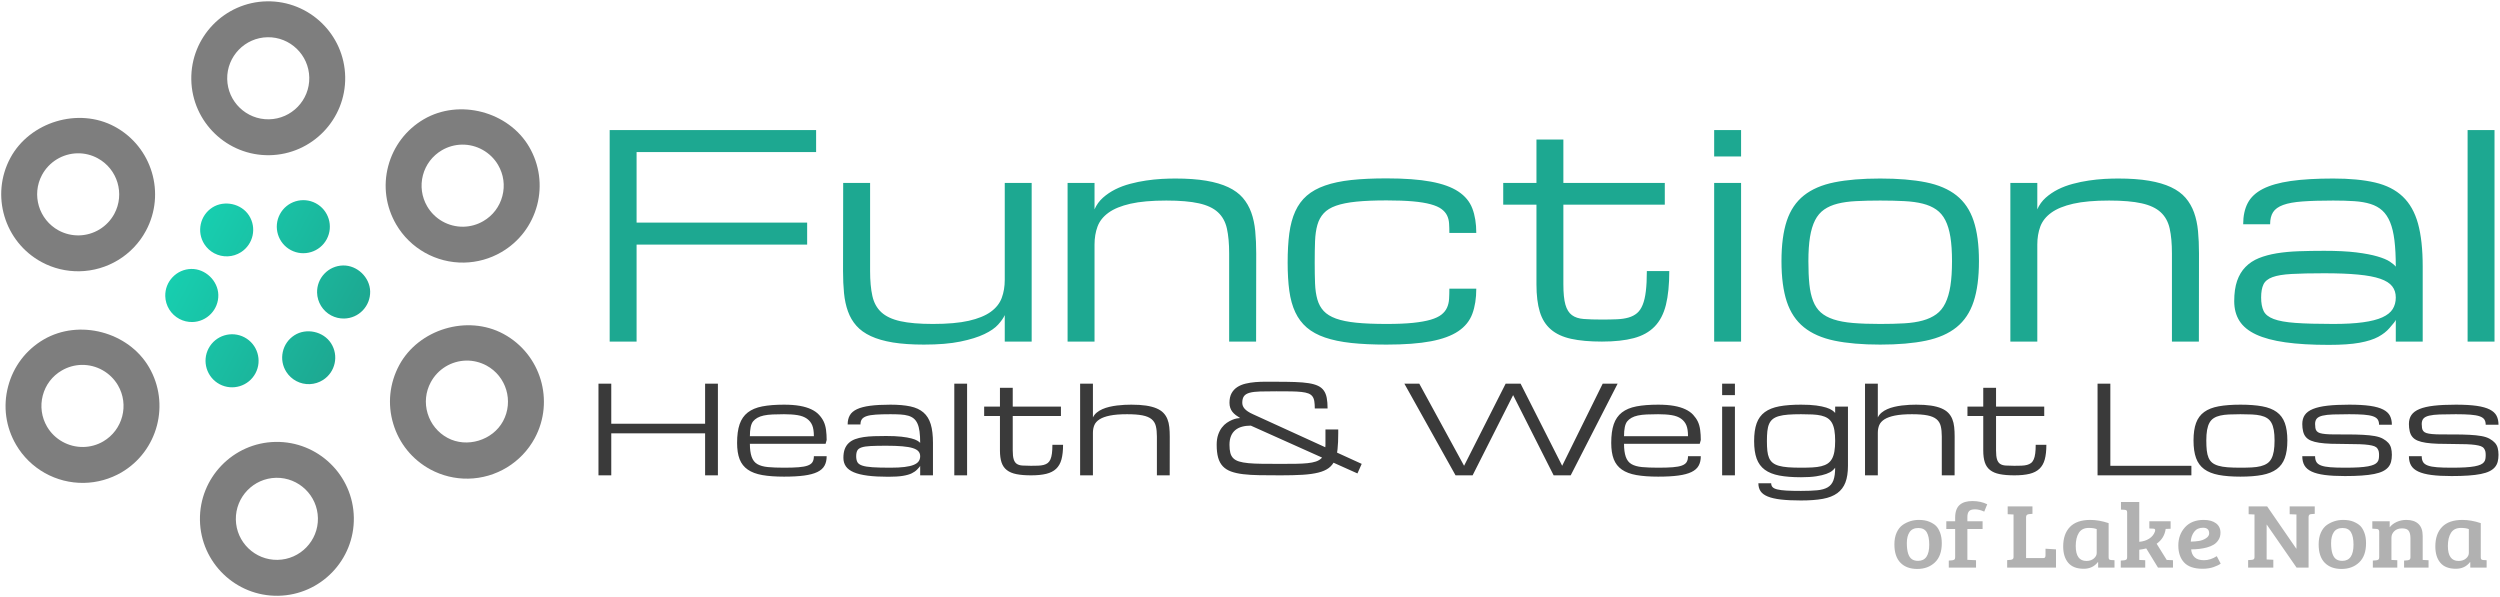
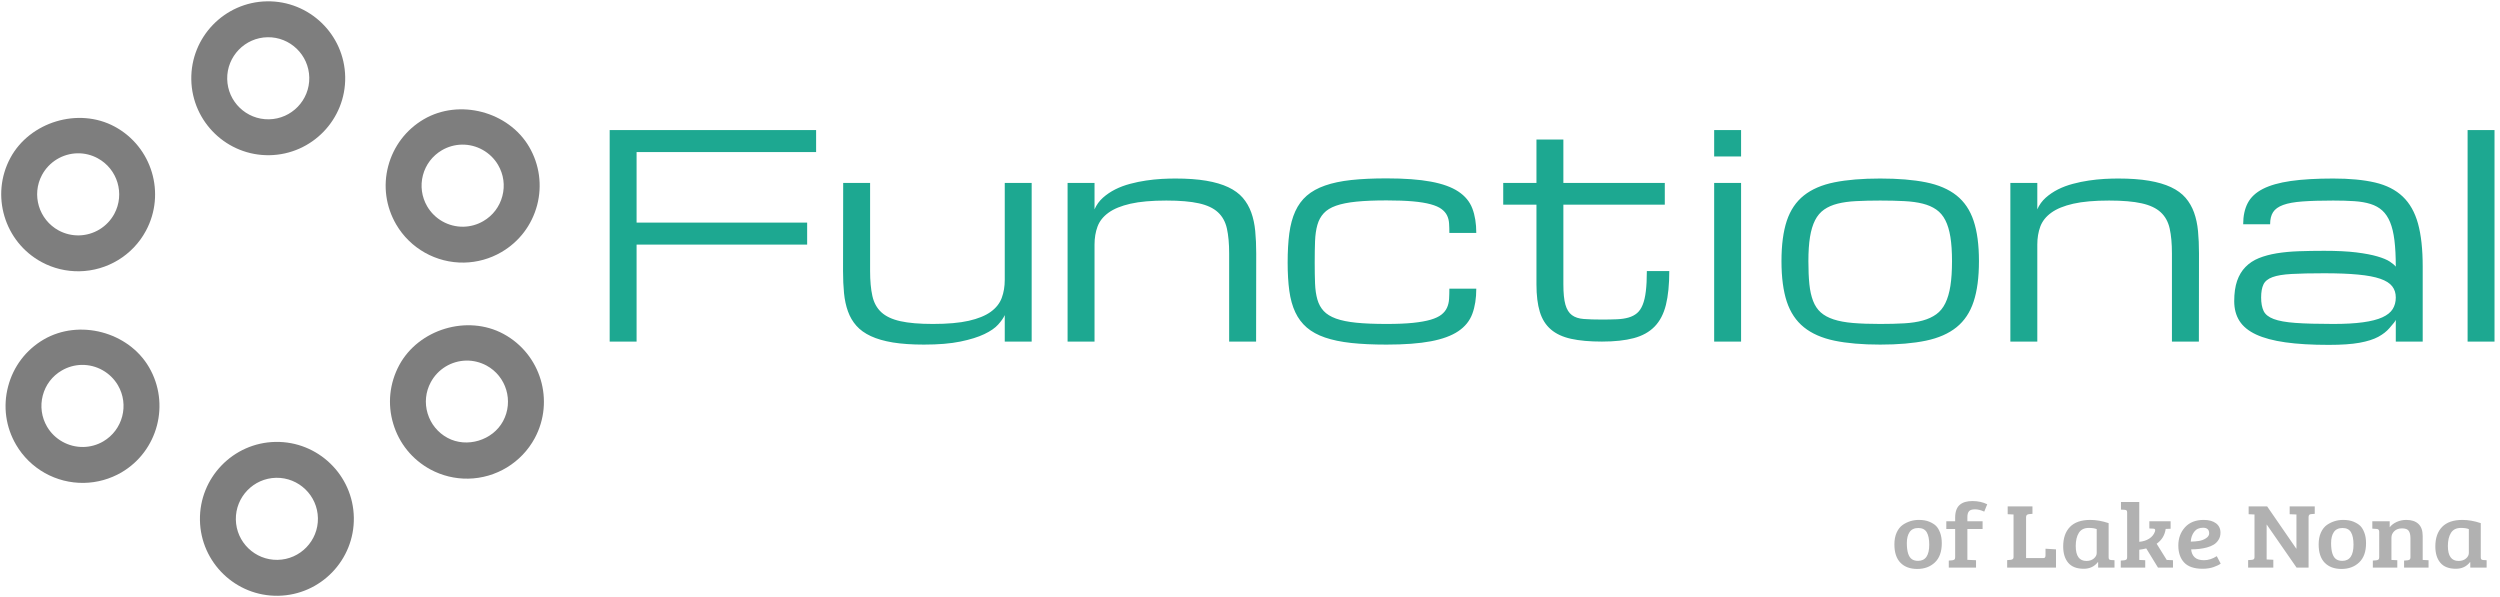
<svg xmlns="http://www.w3.org/2000/svg" class="thumb" viewBox="30 235.49 540.01 129.02">
  <defs />
  <g transform="matrix(0.933,0,0,0.933,-40.152,221.224)">
    <g transform="matrix(2.978,-0.052,0.052,2.978,111.592,8.595)">
      <svg width="16.392" height="16.382" viewBox="16.799,-1.301,16.392,16.382">
        <defs />
        <g />
        <g />
        <g />
        <g />
        <g />
        <g />
        <g>
          <circle fill="none" cx="24.995" cy="6.89" r="3.191" stroke="none" style="" />
        </g>
      </svg>
    </g>
    <g transform="matrix(2.978,-0.052,0.052,2.978,157.592,83.594)">
      <svg width="16.384" height="16.365" viewBox="31.727,24.192,16.384,16.365">
        <defs />
        <g />
        <g />
        <g />
        <g />
        <g />
        <g />
        <g>
          <path fill="none" d="M41.483,29.601c-0.474-0.265-1.015-0.409-1.557-0.409c-1.156,0-2.222,0.628-2.788,1.633   c-0.419,0.741-0.522,1.602-0.29,2.424c0.231,0.82,0.764,1.501,1.509,1.922c1.488,0.839,3.515,0.258,4.344-1.221   C43.564,32.41,43.017,30.461,41.483,29.601z" stroke="none" style="" />
        </g>
      </svg>
    </g>
    <g transform="matrix(2.978,-0.052,0.052,2.978,156.592,33.594)">
      <svg width="16.388" height="16.382" viewBox="31.733,7.437,16.388,16.382">
        <defs />
        <g />
        <g />
        <g />
        <g />
        <g />
        <g />
        <g>
          <path fill="none" d="M39.921,12.437c-0.541,0-1.08,0.14-1.557,0.409c-0.744,0.414-1.279,1.097-1.51,1.915   c-0.232,0.82-0.129,1.685,0.29,2.426c0.565,1.005,1.632,1.632,2.787,1.632c0.541,0,1.081-0.144,1.559-0.411   c0.745-0.416,1.277-1.097,1.509-1.919c0.232-0.821,0.129-1.681-0.287-2.425C42.143,13.063,41.077,12.437,39.921,12.437z" stroke="none" style="" />
        </g>
      </svg>
    </g>
    <g transform="matrix(2.978,-0.052,0.052,2.978,113.592,110.594)">
      <svg width="16.39" height="16.38" viewBox="16.8,32.928,16.39,16.38">
        <defs />
        <g />
        <g />
        <g />
        <g />
        <g />
        <g />
        <g>
          <circle fill="none" cx="24.995" cy="41.118" r="3.19" stroke="none" style="" />
        </g>
      </svg>
    </g>
    <g transform="matrix(2.978,-0.052,0.052,2.978,67.592,35.594)">
      <svg width="16.379" height="16.382" viewBox="1.884,7.432,16.379,16.382">
        <defs />
        <g />
        <g />
        <g />
        <g />
        <g />
        <g />
        <g>
          <path fill="none" d="M8.514,18.408c0.474,0.266,1.013,0.406,1.556,0.406l0,0c1.153,0,2.22-0.624,2.785-1.628   c0.862-1.534,0.314-3.485-1.222-4.344c-0.477-0.269-1.015-0.41-1.556-0.41c-1.152,0-2.223,0.625-2.788,1.629   C6.432,15.592,6.979,17.542,8.514,18.408z" stroke="none" style="" />
        </g>
      </svg>
    </g>
    <g transform="matrix(2.978,-0.052,0.052,2.978,68.592,84.594)">
      <svg width="16.387" height="16.381" viewBox="1.881,24.189,16.387,16.381">
        <defs />
        <g />
        <g />
        <g />
        <g />
        <g />
        <g />
        <g>
-           <path fill="none" d="M10.065,29.189c-0.541,0-1.079,0.144-1.554,0.409c-0.743,0.414-1.279,1.096-1.509,1.918   C6.77,32.34,6.874,33.2,7.292,33.944c0.562,1.005,1.633,1.626,2.792,1.626c0.541,0,1.079-0.138,1.555-0.405   c1.534-0.861,2.081-2.809,1.222-4.345C12.292,29.816,11.223,29.189,10.065,29.189z" stroke="none" style="" />
-         </g>
+           </g>
      </svg>
    </g>
    <g transform="matrix(0.907,0.482,-0.482,0.907,127.209,45.325)">
      <svg width="51.82" height="56.191" viewBox="-0.911,-4.09,51.82,56.191">
        <defs>
          <linearGradient x1="0" y1="0.5" x2="1" y2="0.5" id="linearGradientSkd07nklmm">
            <stop offset="0%" stop-color="#17cfb0" />
            <stop offset="99.05%" stop-color="#1da891" />
            <stop offset="100%" stop-color="#1da891" />
          </linearGradient>
        </defs>
        <g />
        <g />
        <g />
        <g />
        <g />
        <g />
        <g>
-           <path fill="url('#linearGradientSkd07nklmm')" d="M4.858,12.695c1.562-2.771,5.361-3.852,8.144-2.287c2.875,1.617,3.899,5.27,2.286,8.145   c-1.057,1.884-3.059,3.054-5.217,3.054l0,0c-1.019,0-2.031-0.264-2.924-0.764C4.269,19.222,3.242,15.566,4.858,12.695z    M13.004,37.602c-0.895,0.497-1.903,0.76-2.921,0.76c-2.164,0-4.165-1.17-5.226-3.053c-0.782-1.395-0.975-3.008-0.541-4.547   c0.431-1.538,1.436-2.815,2.828-3.598c2.791-1.562,6.591-0.48,8.145,2.291C16.904,32.329,15.877,35.985,13.004,37.602z    M24.995,47.101c-3.297,0-5.981-2.682-5.981-5.98c0-3.298,2.685-5.982,5.981-5.982c3.3,0,5.983,2.685,5.983,5.982   C30.979,44.419,28.295,47.101,24.995,47.101z M24.995,12.872c-3.297,0-5.981-2.683-5.981-5.981c0-3.3,2.685-5.981,5.981-5.981   c3.3,0,5.983,2.681,5.983,5.981C30.979,10.189,28.295,12.872,24.995,12.872z M45.134,35.311c-1.058,1.885-3.058,3.054-5.221,3.054   c-1.023,0-2.032-0.266-2.928-0.767c-1.392-0.782-2.396-2.062-2.826-3.6c-0.434-1.539-0.235-3.152,0.544-4.544   c1.556-2.771,5.354-3.856,8.144-2.29C45.729,28.785,46.752,32.438,45.134,35.311z M45.686,17.251   c-0.433,1.537-1.441,2.812-2.834,3.594c-0.89,0.502-1.904,0.767-2.923,0.767c-2.159,0-4.162-1.17-5.223-3.056   c-0.779-1.392-0.975-3.007-0.541-4.543c0.433-1.537,1.441-2.816,2.833-3.598c2.793-1.559,6.591-0.48,8.146,2.289   C45.924,14.098,46.113,15.714,45.686,17.251z" stroke="none" style="" />
-         </g>
+           </g>
      </svg>
    </g>
    <g transform="matrix(2.978,-0.052,0.052,2.978,104.018,1.28)">
      <svg width="21.964" height="21.962" viewBox="14.014,-4.091,21.964,21.962">
        <defs>
          <linearGradient x1="0" y1="0.5" x2="1" y2="0.5" id="linearGradientSkd07nklmt">
            <stop offset="0%" stop-color="#7e7e7e" />
            <stop offset="100%" stop-color="#7e7e7e" />
          </linearGradient>
        </defs>
        <g />
        <g />
        <g />
        <g />
        <g />
        <g />
        <g>
          <path fill="url('#linearGradientSkd07nklmt')" d="M24.995,0.909c-3.297,0-5.981,2.681-5.981,5.981c0,3.299,2.685,5.981,5.981,5.981   c3.3,0,5.983-2.683,5.983-5.981C30.979,3.59,28.295,0.909,24.995,0.909z M24.995,10.081c-1.757,0-3.19-1.43-3.19-3.19   c0-1.758,1.434-3.191,3.19-3.191c1.759,0,3.191,1.433,3.191,3.191C28.187,8.651,26.755,10.081,24.995,10.081z" stroke="none" style="" />
        </g>
      </svg>
    </g>
    <g transform="matrix(2.978,-0.052,0.052,2.978,106.018,103.28)">
      <svg width="21.964" height="21.962" viewBox="14.014,30.138,21.964,21.962">
        <defs>
          <linearGradient x1="0" y1="0.5" x2="1" y2="0.5" id="linearGradientSkd07nklmz">
            <stop offset="0%" stop-color="#7e7e7e" />
            <stop offset="100%" stop-color="#7e7e7e" />
          </linearGradient>
        </defs>
        <g />
        <g />
        <g />
        <g />
        <g />
        <g />
        <g>
          <path fill="url('#linearGradientSkd07nklmz')" d="M24.995,35.138c-3.297,0-5.981,2.685-5.981,5.982c0,3.299,2.685,5.98,5.981,5.98   c3.3,0,5.983-2.682,5.983-5.98C30.979,37.822,28.295,35.138,24.995,35.138z M24.995,44.308c-1.757,0-3.19-1.43-3.19-3.188   c0-1.76,1.434-3.192,3.19-3.192c1.759,0,3.191,1.433,3.191,3.192C28.187,42.878,26.755,44.308,24.995,44.308z" stroke="none" style="" />
        </g>
      </svg>
    </g>
    <g transform="matrix(2.978,-0.052,0.052,2.978,60.018,28.28)">
      <svg width="21.961" height="21.919" viewBox="-0.907,4.684,21.961,21.919">
        <defs>
          <linearGradient x1="0" y1="0.5" x2="1" y2="0.5" id="linearGradientSkd07nklm15">
            <stop offset="0%" stop-color="#7e7e7e" />
            <stop offset="100%" stop-color="#7e7e7e" />
          </linearGradient>
        </defs>
        <g />
        <g />
        <g />
        <g />
        <g />
        <g />
        <g>
          <path fill="url('#linearGradientSkd07nklm15')" d="M7.146,20.84c0.894,0.503,1.905,0.763,2.924,0.763l0,0c2.159,0,4.16-1.167,5.217-3.051   c1.617-2.877,0.59-6.53-2.286-8.145C10.219,8.84,6.417,9.92,4.858,12.692C3.242,15.566,4.269,19.222,7.146,20.84z M7.292,14.061   c0.567-1.004,1.633-1.629,2.789-1.629c0.541,0,1.079,0.141,1.555,0.41c1.534,0.863,2.081,2.81,1.221,4.344   c-0.564,1.005-1.63,1.628-2.785,1.628l0,0c-0.541,0-1.08-0.141-1.554-0.406C6.979,17.542,6.432,15.592,7.292,14.061z" stroke="none" style="" />
        </g>
      </svg>
    </g>
    <g transform="matrix(2.978,-0.052,0.052,2.978,150.018,76.28)">
      <svg width="21.967" height="21.923" viewBox="28.937,21.445,21.967,21.923">
        <defs>
          <linearGradient x1="0" y1="0.5" x2="1" y2="0.5" id="linearGradientSkd07nklm1b">
            <stop offset="0%" stop-color="#7e7e7e" />
            <stop offset="100%" stop-color="#7e7e7e" />
          </linearGradient>
        </defs>
        <g />
        <g />
        <g />
        <g />
        <g />
        <g />
        <g>
          <path fill="url('#linearGradientSkd07nklm1b')" d="M42.85,27.167c-2.793-1.569-6.591-0.479-8.144,2.288c-0.779,1.396-0.978,3.004-0.544,4.544   c0.431,1.542,1.438,2.819,2.827,3.603c0.895,0.502,1.903,0.766,2.927,0.766c2.162,0,4.162-1.17,5.223-3.053   C46.752,32.438,45.729,28.785,42.85,27.167z M42.701,33.946c-0.829,1.48-2.855,2.061-4.344,1.221   c-0.742-0.418-1.277-1.102-1.509-1.921c-0.232-0.82-0.129-1.684,0.29-2.426c0.563-1.004,1.629-1.631,2.788-1.631   c0.539,0,1.08,0.144,1.557,0.409C43.017,30.461,43.564,32.41,42.701,33.946z" stroke="none" style="" />
        </g>
      </svg>
    </g>
    <g transform="matrix(2.978,-0.052,0.052,2.978,149.018,26.28)">
      <svg width="21.972" height="21.916" viewBox="28.939,4.693,21.972,21.916">
        <defs>
          <linearGradient x1="0" y1="0.5" x2="1" y2="0.5" id="linearGradientSkd07nklm1h">
            <stop offset="0%" stop-color="#7e7e7e" />
            <stop offset="100%" stop-color="#7e7e7e" />
          </linearGradient>
        </defs>
        <g />
        <g />
        <g />
        <g />
        <g />
        <g />
        <g>
          <path fill="url('#linearGradientSkd07nklm1h')" d="M36.998,10.413c-1.392,0.781-2.397,2.06-2.833,3.596c-0.434,1.539-0.238,3.15,0.541,4.544   c1.058,1.887,3.061,3.056,5.223,3.056c1.019,0,2.033-0.264,2.923-0.766c1.393-0.78,2.396-2.058,2.834-3.596   c0.431-1.539,0.238-3.154-0.541-4.545C43.589,9.931,39.788,8.85,36.998,10.413z M42.996,16.493c-0.23,0.817-0.764,1.5-1.51,1.917   c-0.477,0.269-1.018,0.41-1.558,0.41c-1.155,0-2.222-0.624-2.787-1.629c-0.416-0.743-0.52-1.606-0.29-2.428   c0.23-0.817,0.767-1.499,1.509-1.916c0.474-0.267,1.014-0.409,1.559-0.409c1.155,0,2.224,0.628,2.787,1.627   C43.125,14.811,43.229,15.671,42.996,16.493z" stroke="none" style="" />
        </g>
      </svg>
    </g>
    <g transform="matrix(2.978,-0.052,0.052,2.978,61.018,77.28)">
      <svg width="21.965" height="21.917" viewBox="-0.909,21.445,21.965,21.917">
        <defs>
          <linearGradient x1="0" y1="0.5" x2="1" y2="0.5" id="linearGradientSkd07nklm1n">
            <stop offset="0%" stop-color="#7e7e7e" />
            <stop offset="100%" stop-color="#7e7e7e" />
          </linearGradient>
        </defs>
        <g />
        <g />
        <g />
        <g />
        <g />
        <g />
        <g>
          <path fill="url('#linearGradientSkd07nklm1n')" d="M7.146,27.164c-1.392,0.782-2.397,2.06-2.828,3.598c-0.434,1.539-0.242,3.153,0.541,4.547   c1.058,1.883,3.058,3.053,5.226,3.053c1.018,0,2.026-0.263,2.921-0.76c2.875-1.616,3.899-5.272,2.286-8.146   C13.736,26.684,9.937,25.602,7.146,27.164z M11.636,35.165c-0.477,0.268-1.015,0.405-1.555,0.405c-1.155,0-2.226-0.625-2.792-1.626   c-0.416-0.744-0.52-1.605-0.291-2.428c0.229-0.82,0.764-1.504,1.511-1.918c0.474-0.267,1.011-0.409,1.552-0.409   c1.158,0,2.226,0.627,2.793,1.631C13.717,32.356,13.169,34.304,11.636,35.165z" stroke="none" style="" />
        </g>
      </svg>
    </g>
    <g transform="matrix(0.665,0,0,0.653,210.101,24.827)">
      <svg width="674.951" height="202" style="overflow: visible;">
        <defs>
          <linearGradient x1="0" y1="0.5" x2="1" y2="0.5" id="linearGradientSkd07nklm23">
            <stop offset="0%" stop-color="#1da891" />
            <stop offset="100%" stop-color="#1da891" />
          </linearGradient>
        </defs>
        <g transform="matrix(1,0,0,1,0,106.5)">
          <path d="M 18.75 0L 9.38 0L 9.38-75L 81.25-75L 81.25-67.19L 18.75-67.19L 18.75-42.19L 78.13-42.19L 78.13-34.38L 18.75-34.38L 18.75 0ZM 90.675-56.25L 100.045-56.25L 100.045-25Q 100.045-19.78  100.835-16.19Q 101.615-12.6  103.955-10.4Q 106.295-8.2  110.595-7.23Q 114.895-6.25  121.925-6.25L 121.925-6.25Q 129.545-6.25  134.395-7.37Q 139.255-8.5  142.045-10.55Q 144.825-12.6  145.875-15.48Q 146.925-18.36  146.925-21.88L 146.925-21.88L 146.925-56.25L 156.295-56.25L 156.295 0L 146.925 0L 146.925-9.38Q 146.245-7.86  144.625-6.03Q 143.015-4.2  139.795-2.64Q 136.575-1.07  131.465 0Q 126.365 1.07  118.795 1.07L 118.795 1.07Q 112.505 1.07  107.985 0.32Q 103.465-0.44  100.315-1.93Q 97.165-3.42  95.265-5.62Q 93.355-7.81  92.335-10.72Q 91.305-13.62  90.965-17.19Q 90.625-20.75  90.625-25L 90.625-25L 90.675-56.25ZM 234.429 0L 225.049 0L 225.049-31.25Q 225.049-36.47  224.269-40.06Q 223.489-43.65  221.139-45.85Q 218.799-48.05  214.499-49.02Q 210.209-50  203.179-50L 203.179-50Q 195.559-50  190.699-48.88Q 185.839-47.75  183.059-45.7Q 180.269-43.65  179.219-40.77Q 178.179-37.89  178.179-34.38L 178.179-34.38L 178.179 0L 168.799 0L 168.799-56.25L 178.179-56.25L 178.179-46.88Q 179.199-49.27  181.099-51Q 183.009-52.73  185.399-53.96Q 187.789-55.18  190.579-55.93Q 193.359-56.69  196.139-57.1Q 198.929-57.52  201.539-57.67Q 204.149-57.81  206.299-57.81L 206.299-57.81Q 212.549-57.81  217.069-57.03Q 221.579-56.25  224.729-54.74Q 227.879-53.22  229.789-50.98Q 231.689-48.73  232.739-45.78Q 233.789-42.82  234.129-39.18Q 234.469-35.55  234.469-31.25L 234.469-31.25L 234.429 0ZM 245.413-28.03L 245.413-28.03Q 245.413-33.89  245.993-38.38Q 246.583-42.87  248.073-46.19Q 249.563-49.51  252.073-51.73Q 254.593-53.96  258.423-55.32Q 262.253-56.69  267.533-57.28Q 272.803-57.86  279.833-57.86L 279.833-57.86Q 289.213-57.86  295.263-56.71Q 301.323-55.57  304.833-53.2Q 308.353-50.83  309.713-47.19Q 311.083-43.55  311.083-38.53L 311.083-38.53L 301.713-38.53Q 301.713-40.33  301.613-41.89Q 301.513-43.46  300.903-44.73Q 300.293-46  298.973-47Q 297.653-48  295.213-48.68Q 292.773-49.37  289.043-49.71Q 285.303-50.05  279.833-50.05L 279.833-50.05Q 273.583-50.05  269.313-49.61Q 265.043-49.17  262.253-48.17Q 259.473-47.17  257.963-45.48Q 256.443-43.8  255.763-41.36Q 255.083-38.92  254.953-35.62Q 254.833-32.32  254.833-28.03L 254.833-28.03Q 254.833-23.83  254.953-20.58Q 255.083-17.33  255.763-14.92Q 256.443-12.5  257.963-10.84Q 259.473-9.18  262.253-8.15Q 265.043-7.13  269.313-6.69Q 273.583-6.25  279.833-6.25L 279.833-6.25Q 285.303-6.25  289.043-6.64Q 292.773-7.03  295.213-7.76Q 297.653-8.5  298.973-9.57Q 300.293-10.64  300.903-12.04Q 301.513-13.43  301.613-15.11Q 301.713-16.8  301.713-18.75L 301.713-18.75L 311.083-18.75Q 311.083-13.62  309.713-9.86Q 308.353-6.1  304.833-3.69Q 301.323-1.27  295.263-0.1Q 289.213 1.07  279.833 1.07L 279.833 1.07Q 272.803 1.07  267.533 0.49Q 262.253-0.1  258.423-1.44Q 254.593-2.78  252.073-4.98Q 249.563-7.18  248.073-10.4Q 246.583-13.62  245.993-17.99Q 245.413-22.36  245.413-28.03ZM 370.464-25L 378.274-25Q 378.274-17.82  377.104-13.01Q 375.924-8.2  373.164-5.32Q 370.414-2.44  365.914-1.22Q 361.424 0  354.834 0L 354.834 0Q 348.434 0  344.094-0.98Q 339.744-1.95  337.064-4.3Q 334.374-6.64  333.204-10.55Q 332.034-14.45  332.034-20.31L 332.034-20.31L 332.034-48.54L 320.464-48.54L 320.464-56.25L 332.034-56.25L 332.034-71.63L 341.404-71.63L 341.404-56.25L 376.714-56.25L 376.714-48.54L 341.404-48.54L 341.404-20.31Q 341.404-15.63  342.114-13.09Q 342.824-10.55  344.384-9.38Q 345.944-8.2  348.514-8.01Q 351.074-7.81  354.784-7.81L 354.784-7.81Q 357.714-7.81  360.034-7.91Q 362.354-8.01  364.084-8.52Q 365.824-9.03  367.044-10.08Q 368.264-11.13  369.014-13.04Q 369.774-14.94  370.114-17.85Q 370.464-20.75  370.464-25L 370.464-25ZM 393.901 0L 393.901-56.25L 403.271-56.25L 403.271 0L 393.901 0ZM 403.271-75L 403.271-65.63L 393.901-65.63L 393.901-75L 403.271-75ZM 417.336-28.52L 417.336-28.52Q 417.336-37.16  419.186-42.82Q 421.046-48.49  425.146-51.81Q 429.246-55.13  435.786-56.47Q 442.336-57.81  451.706-57.81L 451.706-57.81Q 461.086-57.81  467.626-56.47Q 474.166-55.13  478.276-51.81Q 482.376-48.49  484.226-42.82Q 486.086-37.16  486.086-28.52L 486.086-28.52Q 486.086-19.87  484.226-14.16Q 482.376-8.45  478.276-5.08Q 474.166-1.71  467.626-0.32Q 461.086 1.07  451.706 1.07L 451.706 1.07Q 442.336 1.07  435.786-0.32Q 429.246-1.71  425.146-5.08Q 421.046-8.45  419.186-14.16Q 417.336-19.87  417.336-28.52ZM 426.706-28.52L 426.706-28.52Q 426.706-23.83  427.046-20.36Q 427.396-16.89  428.346-14.4Q 429.296-11.91  431.006-10.35Q 432.716-8.79  435.496-7.86Q 438.276-6.93  442.256-6.59Q 446.236-6.25  451.706-6.25L 451.706-6.25Q 456.396-6.25  460.086-6.47Q 463.766-6.69  466.526-7.47Q 469.286-8.25  471.236-9.69Q 473.196-11.13  474.386-13.62Q 475.586-16.11  476.146-19.75Q 476.706-23.39  476.706-28.52L 476.706-28.52Q 476.706-33.54  476.146-37.08Q 475.586-40.63  474.386-43.02Q 473.196-45.41  471.236-46.8Q 469.286-48.19  466.526-48.9Q 463.766-49.61  460.086-49.8Q 456.396-50  451.706-50L 451.706-50Q 447.026-50  443.336-49.8Q 439.646-49.61  436.886-48.9Q 434.126-48.19  432.176-46.8Q 430.226-45.41  429.026-43.02Q 427.836-40.63  427.266-37.08Q 426.706-33.54  426.706-28.52ZM 562.651 0L 553.271 0L 553.271-31.25Q 553.271-36.47  552.491-40.06Q 551.711-43.65  549.361-45.85Q 547.021-48.05  542.721-49.02Q 538.431-50  531.401-50L 531.401-50Q 523.781-50  518.921-48.88Q 514.061-47.75  511.281-45.7Q 508.491-43.65  507.441-40.77Q 506.401-37.89  506.401-34.38L 506.401-34.38L 506.401 0L 497.021 0L 497.021-56.25L 506.401-56.25L 506.401-46.88Q 507.421-49.27  509.321-51Q 511.231-52.73  513.621-53.96Q 516.011-55.18  518.801-55.93Q 521.581-56.69  524.361-57.1Q 527.151-57.52  529.761-57.67Q 532.371-57.81  534.521-57.81L 534.521-57.81Q 540.771-57.81  545.291-57.03Q 549.801-56.25  552.951-54.74Q 556.101-53.22  558.011-50.98Q 559.911-48.73  560.961-45.78Q 562.011-42.82  562.351-39.18Q 562.691-35.55  562.691-31.25L 562.691-31.25L 562.651 0ZM 631.205 0L 631.205-7.71Q 631.055-7.13  629.005-4.79L 629.005-4.79Q 627.535-3.03  625.095-1.68Q 622.655-0.34  618.575 0.42Q 614.505 1.17  607.865 1.17L 607.865 1.17Q 599.025 1.17  592.775 0.27Q 586.525-0.63  582.565-2.51Q 578.615-4.39  576.785-7.32Q 574.955-10.25  574.955-14.31L 574.955-14.31Q 574.955-18.55  575.955-21.51Q 576.955-24.46  578.885-26.46Q 580.815-28.47  583.545-29.59Q 586.275-30.71  589.775-31.3Q 593.265-31.88  597.415-32.03Q 601.565-32.18  606.245-32.18L 606.245-32.18Q 612.935-32.18  617.435-31.62Q 621.925-31.05  624.775-30.2Q 627.635-29.35  629.105-28.37Q 630.565-27.39  631.205-26.56L 631.205-26.56Q 631.205-32.03  630.735-35.89Q 630.275-39.75  629.225-42.33Q 628.175-44.92  626.515-46.46Q 624.855-48  622.435-48.78Q 620.015-49.56  616.795-49.78Q 613.575-50  609.425-50L 609.425-50Q 602.975-50  598.735-49.68Q 594.485-49.37  591.995-48.44Q 589.505-47.51  588.475-45.87Q 587.455-44.24  587.455-41.6L 587.455-41.6L 578.075-41.6Q 578.075-46.04  579.665-49.12Q 581.245-52.2  584.935-54.13Q 588.625-56.05  594.625-56.93Q 600.635-57.81  609.425-57.81L 609.425-57.81Q 618.015-57.81  623.975-56.4Q 629.935-54.98  633.615-51.42Q 637.305-47.85  638.945-41.82Q 640.575-35.79  640.575-26.56L 640.575-26.56L 640.575 0L 631.205 0ZM 609.425-6.25L 609.425-6.25Q 615.625-6.25  619.795-6.84Q 623.975-7.42  626.515-8.59Q 629.055-9.77  630.125-11.52Q 631.205-13.28  631.205-15.63L 631.205-15.63Q 631.205-17.97  629.955-19.6Q 628.715-21.24  625.805-22.27Q 622.905-23.29  618.115-23.75Q 613.325-24.22  606.295-24.22L 606.295-24.22Q 599.265-24.22  594.945-23.97Q 590.625-23.73  588.285-22.85Q 585.935-21.97  585.135-20.26Q 584.325-18.55  584.325-15.63L 584.325-15.63Q 584.325-12.7  585.185-10.86Q 586.035-9.03  588.675-8.01Q 591.305-6.98  596.265-6.62Q 601.225-6.25  609.425-6.25ZM 656.206 0L 656.206-75L 665.576-75L 665.576 0L 656.206 0Z" data-textpath="Functional" data-text-anchor="middle" data-font-size="100" data-letterspacing="0" data-side="left" data-offset="0.5" data-dx="0" data-dy="0" data-xmlspace="preserve" data-href="" data-font="Michroma" data-font-src="/Content/clientfonts/michroma.woff" data-font-scale="contain" transform="translate(0,0)" data-x="0" data-y="0" fill="url('#linearGradientSkd07nklm23')" />
        </g>
      </svg>
    </g>
    <g transform="matrix(0.316,0,0,0.283,210.782,95.199)">
      <svg width="1407.666" height="202" style="overflow: visible;">
        <defs>
          <linearGradient x1="0" y1="0.5" x2="1" y2="0.5" id="linearGradientSkd07nklm26">
            <stop offset="0%" stop-color="#3a3a3a" />
            <stop offset="100%" stop-color="#3a3a3a" />
          </linearGradient>
        </defs>
        <g transform="matrix(1,0,0,1,0,106.5)">
-           <path d="M 87.5-42.19L 87.5-75L 96.88-75L 96.88 0L 87.5 0L 87.5-34.38L 18.75-34.38L 18.75 0L 9.38 0L 9.38-75L 18.75-75L 18.75-42.19L 87.5-42.19ZM 145.31 1.07L 145.31 1.07Q 135.94 1.07  129.39-0.22Q 122.85-1.51  118.75-4.69Q 114.65-7.86  112.79-13.18Q 110.94-18.51  110.94-26.56L 110.94-26.56Q 110.94-35.79  112.79-41.82Q 114.65-47.85  118.75-51.42Q 122.85-54.98  129.39-56.4Q 135.94-57.81  145.31-57.81L 145.31-57.81Q 152-57.81  156.91-56.84Q 161.82-55.86  165.31-54Q 168.8-52.15  170.97-49.51Q 173.14-46.88  174.39-43.97Q 175.63-41.06  176.1-37.16Q 176.56-33.25  176.56-28.91L 176.56-28.91L 175.78-25.78L 120.31-25.78Q 120.31-19.34  121.58-15.21Q 122.85-11.08  125.78-9.18Q 128.71-7.28  133.5-6.76Q 138.28-6.25  145.31-6.25L 145.31-6.25Q 151.76-6.25  155.98-6.62Q 160.21-6.98  162.7-8.01Q 165.19-9.03  166.19-10.86Q 167.19-12.7  167.19-15.63L 167.19-15.63L 176.56-15.63Q 176.56-11.08  174.98-7.89Q 173.39-4.69  169.73-2.71Q 166.06-0.73  160.08 0.17Q 154.1 1.07  145.31 1.07ZM 145.31-50L 145.31-50Q 140.63-50  136.94-49.8Q 133.25-49.61  130.49-48.95Q 127.73-48.29  125.78-47.05Q 123.83-45.8  122.63-44.12Q 121.44-42.43  120.87-39.38Q 120.31-36.33  120.31-32.03L 120.31-32.03L 167.19-32.03Q 167.19-37.74  165.97-40.99Q 164.75-44.24  162.11-46.34Q 159.47-48.44  155.32-49.22Q 151.17-50  145.31-50ZM 245.073 0L 245.073-7.71Q 244.923-7.13  242.873-4.79L 242.873-4.79Q 241.403-3.03  238.963-1.68Q 236.523-0.34  232.443 0.42Q 228.373 1.17  221.733 1.17L 221.733 1.17Q 212.893 1.17  206.643 0.27Q 200.393-0.63  196.433-2.51Q 192.483-4.39  190.653-7.32Q 188.823-10.25  188.823-14.31L 188.823-14.31Q 188.823-18.55  189.823-21.51Q 190.823-24.46  192.753-26.46Q 194.683-28.47  197.413-29.59Q 200.143-30.71  203.643-31.3Q 207.133-31.88  211.283-32.03Q 215.433-32.18  220.113-32.18L 220.113-32.18Q 226.803-32.18  231.303-31.62Q 235.793-31.05  238.643-30.2Q 241.503-29.35  242.973-28.37Q 244.433-27.39  245.073-26.56L 245.073-26.56Q 245.073-32.03  244.603-35.89Q 244.143-39.75  243.093-42.33Q 242.043-44.92  240.383-46.46Q 238.723-48  236.303-48.78Q 233.883-49.56  230.663-49.78Q 227.443-50  223.293-50L 223.293-50Q 216.843-50  212.603-49.68Q 208.353-49.37  205.863-48.44Q 203.373-47.51  202.343-45.87Q 201.323-44.24  201.323-41.6L 201.323-41.6L 191.943-41.6Q 191.943-46.04  193.533-49.12Q 195.113-52.2  198.803-54.13Q 202.493-56.05  208.493-56.93Q 214.503-57.81  223.293-57.81L 223.293-57.81Q 231.883-57.81  237.843-56.4Q 243.803-54.98  247.483-51.42Q 251.173-47.85  252.813-41.82Q 254.443-35.79  254.443-26.56L 254.443-26.56L 254.443 0L 245.073 0ZM 223.293-6.25L 223.293-6.25Q 229.493-6.25  233.663-6.84Q 237.843-7.42  240.383-8.59Q 242.923-9.77  243.993-11.52Q 245.073-13.28  245.073-15.63L 245.073-15.63Q 245.073-17.97  243.823-19.6Q 242.583-21.24  239.673-22.27Q 236.773-23.29  231.983-23.75Q 227.193-24.22  220.163-24.22L 220.163-24.22Q 213.133-24.22  208.813-23.97Q 204.493-23.73  202.153-22.85Q 199.803-21.97  199.003-20.26Q 198.193-18.55  198.193-15.63L 198.193-15.63Q 198.193-12.7  199.053-10.86Q 199.903-9.03  202.543-8.01Q 205.173-6.98  210.133-6.62Q 215.093-6.25  223.293-6.25ZM 270.073 0L 270.073-75L 279.443-75L 279.443 0L 270.073 0ZM 341.948-25L 349.758-25Q 349.758-17.82  348.588-13.01Q 347.408-8.2  344.648-5.32Q 341.898-2.44  337.398-1.22Q 332.908 0  326.318 0L 326.318 0Q 319.918 0  315.578-0.98Q 311.228-1.95  308.548-4.3Q 305.858-6.64  304.688-10.55Q 303.518-14.45  303.518-20.31L 303.518-20.31L 303.518-48.54L 291.948-48.54L 291.948-56.25L 303.518-56.25L 303.518-71.63L 312.888-71.63L 312.888-56.25L 348.198-56.25L 348.198-48.54L 312.888-48.54L 312.888-20.31Q 312.888-15.63  313.598-13.09Q 314.308-10.55  315.868-9.38Q 317.428-8.2  319.998-8.01Q 322.558-7.81  326.268-7.81L 326.268-7.81Q 329.198-7.81  331.518-7.91Q 333.838-8.01  335.568-8.52Q 337.308-9.03  338.528-10.08Q 339.748-11.13  340.498-13.04Q 341.258-14.94  341.598-17.85Q 341.948-20.75  341.948-25L 341.948-25ZM 427.886 0L 418.506 0L 418.506-31.74Q 418.506-36.82  417.726-40.31Q 416.946-43.8  414.596-45.95Q 412.256-48.1  407.956-49.05Q 403.666-50  396.636-50L 396.636-50Q 389.016-50  384.156-48.9Q 379.296-47.8  376.516-45.83Q 373.726-43.85  372.676-41.06Q 371.636-38.28  371.636-34.86L 371.636-34.86L 371.636 0L 362.256 0L 362.256-75L 371.636-75L 371.636-47.36Q 372.606-49.66  374.416-51.32Q 376.216-52.98  378.586-54.15Q 380.956-55.32  383.696-56.03Q 386.426-56.74  389.236-57.13Q 392.046-57.52  394.756-57.67Q 397.466-57.81  399.756-57.81L 399.756-57.81Q 406.006-57.81  410.526-57.06Q 415.036-56.3  418.186-54.81Q 421.336-53.32  423.246-51.12Q 425.146-48.93  426.196-46.02Q 427.246-43.12  427.586-39.53Q 427.926-35.94  427.926-31.74L 427.926-31.74L 427.886 0ZM 541.995-25L 541.995-37.5L 551.365-37.5L 551.365-34.38Q 551.365-26.86  550.855-21.39Q 550.345-15.92  548.775-12.11Q 547.215-8.3  544.335-5.93Q 541.455-3.56  536.765-2.25Q 532.085-0.93  525.315-0.46Q 518.555 0  509.185 0L 509.185 0Q 500.585 0  493.775-0.12Q 486.965-0.24  481.765-0.93Q 476.565-1.61  472.855-3.13Q 469.145-4.64  466.795-7.42Q 464.455-10.21  463.375-14.48Q 462.305-18.75  462.305-25L 462.305-25Q 462.305-29.69  463.355-33.13Q 464.405-36.57  466.065-39.01Q 467.725-41.46  469.725-42.97Q 471.725-44.48  473.635-45.36Q 475.535-46.24  477.125-46.56Q 478.715-46.88  479.495-46.88L 479.495-46.88Q 477.735-48.05  476.295-49.27Q 474.855-50.49  473.825-51.95Q 472.805-53.42  472.245-55.22Q 471.685-57.03  471.685-59.38L 471.685-59.38Q 471.685-64.06  473.215-67.16Q 474.755-70.26  477.365-72.17Q 479.985-74.07  483.425-75Q 486.865-75.93  490.675-76.27Q 494.485-76.61  498.435-76.59Q 502.395-76.56  506.055-76.56L 506.055-76.56Q 513.865-76.56  519.705-76.34Q 525.535-76.12  529.685-75.39Q 533.835-74.66  536.525-73.24Q 539.205-71.83  540.775-69.38Q 542.335-66.94  542.945-63.35Q 543.555-59.77  543.555-54.69L 543.555-54.69L 534.185-54.69Q 534.185-58.2  533.835-60.62Q 533.495-63.04  532.445-64.6Q 531.395-66.16  529.495-66.99Q 527.585-67.82  524.465-68.21Q 521.335-68.6  516.825-68.68Q 512.305-68.75  506.055-68.75L 506.055-68.75Q 499.025-68.75  494.235-68.6Q 489.455-68.46  486.525-67.58Q 483.595-66.7  482.325-64.79Q 481.055-62.89  481.055-59.38L 481.055-59.38Q 481.055-58.11  481.445-56.91Q 481.835-55.71  482.735-54.54Q 483.645-53.37  485.135-52.25Q 486.625-51.12  488.865-50L 488.865-50L 568.555-9.38L 565.435-1.56L 487.305-40.67Q 483.785-40.67  480.905-39.79Q 478.025-38.92  475.975-37.04Q 473.925-35.16  472.805-32.18Q 471.685-29.2  471.685-25L 471.685-25Q 471.685-21.09  472.295-18.41Q 472.905-15.72  474.465-13.99Q 476.025-12.26  478.715-11.33Q 481.395-10.4  485.575-9.96Q 489.745-9.52  495.555-9.45Q 501.365-9.38  509.185-9.38L 509.185-9.38Q 515.435-9.38  520.285-9.45Q 525.145-9.52  528.785-9.94Q 532.425-10.35  534.935-11.28Q 537.455-12.21  539.015-13.94Q 540.575-15.67  541.285-18.36Q 541.995-21.04  541.995-25L 541.995-25ZM 643.56-7.81L 674.02-75L 684.96-75L 715.43-7.81L 745.12-75L 756.06-75L 721.68 0L 709.18 0L 679.49-65.63L 649.81 0L 637.31 0L 599.81-75L 610.74-75L 643.56-7.81ZM 785.74 1.07L 785.74 1.07Q 776.37 1.07  769.82-0.22Q 763.28-1.51  759.18-4.69Q 755.08-7.86  753.22-13.18Q 751.37-18.51  751.37-26.56L 751.37-26.56Q 751.37-35.79  753.22-41.82Q 755.08-47.85  759.18-51.42Q 763.28-54.98  769.82-56.4Q 776.37-57.81  785.74-57.81L 785.74-57.81Q 792.43-57.81  797.34-56.84Q 802.25-55.86  805.74-54Q 809.23-52.15  811.4-49.51Q 813.57-46.88  814.82-43.97Q 816.06-41.06  816.53-37.16Q 816.99-33.25  816.99-28.91L 816.99-28.91L 816.21-25.78L 760.74-25.78Q 760.74-19.34  762.01-15.21Q 763.28-11.08  766.21-9.18Q 769.14-7.28  773.93-6.76Q 778.71-6.25  785.74-6.25L 785.74-6.25Q 792.19-6.25  796.41-6.62Q 800.64-6.98  803.13-8.01Q 805.62-9.03  806.62-10.86Q 807.62-12.7  807.62-15.63L 807.62-15.63L 816.99-15.63Q 816.99-11.08  815.41-7.89Q 813.82-4.69  810.16-2.71Q 806.49-0.73  800.51 0.17Q 794.53 1.07  785.74 1.07ZM 785.74-50L 785.74-50Q 781.06-50  777.37-49.8Q 773.68-49.61  770.92-48.95Q 768.16-48.29  766.21-47.05Q 764.26-45.8  763.06-44.12Q 761.87-42.43  761.3-39.38Q 760.74-36.33  760.74-32.03L 760.74-32.03L 807.62-32.03Q 807.62-37.74  806.4-40.99Q 805.18-44.24  802.54-46.34Q 799.9-48.44  795.75-49.22Q 791.6-50  785.74-50ZM 832.622 0L 832.622-56.25L 841.992-56.25L 841.992 0L 832.622 0ZM 841.992-75L 841.992-65.63L 832.622-65.63L 832.622-75L 841.992-75ZM 890.427-50L 890.427-50Q 884.957-50  880.977-49.66Q 876.997-49.32  874.217-48.44Q 871.437-47.56  869.697-46Q 867.967-44.43  867.017-41.99Q 866.067-39.55  865.747-36.11Q 865.427-32.67  865.427-28.03L 865.427-28.03Q 865.427-23.44  865.747-20.04Q 866.067-16.65  867.017-14.23Q 867.967-11.82  869.697-10.25Q 871.437-8.69  874.217-7.81Q 876.997-6.93  880.977-6.59Q 884.957-6.25  890.427-6.25L 890.427-6.25Q 895.117-6.25  898.777-6.47Q 902.437-6.69  905.227-7.45Q 908.007-8.2  909.937-9.64Q 911.867-11.08  913.087-13.5Q 914.307-15.92  914.867-19.51Q 915.427-23.1  915.427-28.17L 915.427-28.17Q 915.427-33.25  914.867-36.87Q 914.307-40.48  913.087-42.9Q 911.867-45.31  909.937-46.73Q 908.007-48.14  905.227-48.88Q 902.437-49.61  898.777-49.8Q 895.117-50  890.427-50ZM 924.807-56.25L 924.807-7.81Q 924.807 0.39  922.947 5.81Q 921.097 11.23  916.997 14.58Q 912.887 17.92  906.347 19.24Q 899.807 20.56  890.427 20.56L 890.427 20.56Q 881.637 20.56  875.657 19.78Q 869.677 18.99  866.017 17.31Q 862.357 15.63  860.767 12.96Q 859.177 10.3  859.177 6.49L 859.177 6.49L 868.557 6.49Q 868.557 8.4  869.557 9.62Q 870.557 10.84  873.047 11.52Q 875.537 12.21  879.757 12.48Q 883.987 12.74  890.427 12.74L 890.427 12.74Q 897.457 12.74  902.247 12.23Q 907.027 11.72  909.957 9.81Q 912.887 7.91  914.157 4.05Q 915.427 0.2  915.427-6.25L 915.427-6.25Q 914.747-5.08  913.257-3.71Q 911.767-2.34  908.907-1.17Q 906.057 0  901.567 0.78Q 897.067 1.56  890.427 1.56L 890.427 1.56Q 881.057 1.56  874.507 0.17Q 867.967-1.22  863.867-4.59Q 859.767-7.96  857.907-13.67Q 856.057-19.38  856.057-28.03L 856.057-28.03Q 856.057-36.82  857.907-42.58Q 859.767-48.34  863.867-51.71Q 867.967-55.08  874.507-56.45Q 881.057-57.81  890.427-57.81L 890.427-57.81Q 897.067-57.81  901.567-57.13Q 906.057-56.45  908.907-55.42Q 911.767-54.39  913.257-53.2Q 914.747-52  915.427-51.03L 915.427-51.03L 915.427-56.25L 924.807-56.25ZM 1002.935 0L 993.555 0L 993.555-31.74Q 993.555-36.82  992.775-40.31Q 991.995-43.8  989.645-45.95Q 987.305-48.1  983.005-49.05Q 978.715-50  971.685-50L 971.685-50Q 964.065-50  959.205-48.9Q 954.345-47.8  951.565-45.83Q 948.775-43.85  947.725-41.06Q 946.685-38.28  946.685-34.86L 946.685-34.86L 946.685 0L 937.305 0L 937.305-75L 946.685-75L 946.685-47.36Q 947.655-49.66  949.465-51.32Q 951.265-52.98  953.635-54.15Q 956.005-55.32  958.745-56.03Q 961.475-56.74  964.285-57.13Q 967.095-57.52  969.805-57.67Q 972.515-57.81  974.805-57.81L 974.805-57.81Q 981.055-57.81  985.575-57.06Q 990.085-56.3  993.235-54.81Q 996.385-53.32  998.295-51.12Q 1000.195-48.93  1001.245-46.02Q 1002.295-43.12  1002.635-39.53Q 1002.975-35.94  1002.975-31.74L 1002.975-31.74L 1002.935 0ZM 1062.359-25L 1070.169-25Q 1070.169-17.82  1068.999-13.01Q 1067.819-8.2  1065.059-5.32Q 1062.309-2.44  1057.809-1.22Q 1053.319 0  1046.729 0L 1046.729 0Q 1040.329 0  1035.989-0.98Q 1031.639-1.95  1028.959-4.3Q 1026.269-6.64  1025.099-10.55Q 1023.929-14.45  1023.929-20.31L 1023.929-20.31L 1023.929-48.54L 1012.359-48.54L 1012.359-56.25L 1023.929-56.25L 1023.929-71.63L 1033.299-71.63L 1033.299-56.25L 1068.609-56.25L 1068.609-48.54L 1033.299-48.54L 1033.299-20.31Q 1033.299-15.63  1034.009-13.09Q 1034.719-10.55  1036.279-9.38Q 1037.839-8.2  1040.409-8.01Q 1042.969-7.81  1046.679-7.81L 1046.679-7.81Q 1049.609-7.81  1051.929-7.91Q 1054.249-8.01  1055.979-8.52Q 1057.719-9.03  1058.939-10.08Q 1060.159-11.13  1060.909-13.04Q 1061.669-14.94  1062.009-17.85Q 1062.359-20.75  1062.359-25L 1062.359-25ZM 1176.421 0L 1107.671 0L 1107.671-75L 1117.041-75L 1117.041-7.81L 1176.421-7.81L 1176.421 0ZM 1177.981-28.52L 1177.981-28.52Q 1177.981-37.16  1179.831-42.82Q 1181.691-48.49  1185.791-51.81Q 1189.891-55.13  1196.431-56.47Q 1202.981-57.81  1212.351-57.81L 1212.351-57.81Q 1221.731-57.81  1228.271-56.47Q 1234.811-55.13  1238.921-51.81Q 1243.021-48.49  1244.871-42.82Q 1246.731-37.16  1246.731-28.52L 1246.731-28.52Q 1246.731-19.87  1244.871-14.16Q 1243.021-8.45  1238.921-5.08Q 1234.811-1.71  1228.271-0.32Q 1221.731 1.07  1212.351 1.07L 1212.351 1.07Q 1202.981 1.07  1196.431-0.32Q 1189.891-1.71  1185.791-5.08Q 1181.691-8.45  1179.831-14.16Q 1177.981-19.87  1177.981-28.52ZM 1187.351-28.52L 1187.351-28.52Q 1187.351-23.83  1187.691-20.36Q 1188.041-16.89  1188.991-14.4Q 1189.941-11.91  1191.651-10.35Q 1193.361-8.79  1196.141-7.86Q 1198.921-6.93  1202.901-6.59Q 1206.881-6.25  1212.351-6.25L 1212.351-6.25Q 1217.041-6.25  1220.731-6.47Q 1224.411-6.69  1227.171-7.47Q 1229.931-8.25  1231.881-9.69Q 1233.841-11.13  1235.031-13.62Q 1236.231-16.11  1236.791-19.75Q 1237.351-23.39  1237.351-28.52L 1237.351-28.52Q 1237.351-33.54  1236.791-37.08Q 1236.231-40.63  1235.031-43.02Q 1233.841-45.41  1231.881-46.8Q 1229.931-48.19  1227.171-48.9Q 1224.411-49.61  1220.731-49.8Q 1217.041-50  1212.351-50L 1212.351-50Q 1207.671-50  1203.981-49.8Q 1200.291-49.61  1197.531-48.9Q 1194.771-48.19  1192.821-46.8Q 1190.871-45.41  1189.671-43.02Q 1188.481-40.63  1187.911-37.08Q 1187.351-33.54  1187.351-28.52ZM 1290.476-25.63L 1290.476-25.63Q 1295.946-25.63  1299.806-25.46Q 1303.666-25.29  1306.276-24.88Q 1308.886-24.46  1310.396-23.83Q 1311.916-23.19  1312.696-21.95Q 1313.476-20.7  1313.696-19.46Q 1313.916-18.21  1313.916-16.6L 1313.916-16.6Q 1313.916-14.84  1313.696-13.4Q 1313.476-11.96  1312.646-10.79Q 1311.816-9.62  1310.206-8.79Q 1308.596-7.96  1305.806-7.37Q 1303.026-6.79  1298.906-6.52Q 1294.776-6.25  1288.916-6.25L 1288.916-6.25Q 1282.466-6.25  1278.246-6.62Q 1274.026-6.98  1271.536-8.01Q 1269.046-9.03  1268.046-10.86Q 1267.046-12.7  1267.046-15.63L 1267.046-15.63L 1257.666-15.63Q 1257.666-11.18  1259.256-8.11Q 1260.836-5.03  1264.506-3.1Q 1268.166-1.17  1274.146-0.29Q 1280.126 0.59  1288.916 0.59L 1288.916 0.59Q 1295.946 0.59  1301.246 0.17Q 1306.546-0.24  1310.356-1.1Q 1314.156-1.95  1316.676-3.34Q 1319.186-4.74  1320.656-6.67Q 1322.116-8.59  1322.706-11.11Q 1323.296-13.62  1323.296-16.8L 1323.296-16.8Q 1323.296-19.97  1322.706-22.39Q 1322.116-24.8  1320.676-26.59Q 1319.236-28.37  1316.846-29.88Q 1314.456-31.4  1310.796-32.13Q 1307.126-32.86  1302.126-33.15Q 1297.116-33.45  1290.476-33.45L 1290.476-33.45Q 1285.006-33.45  1281.156-33.47Q 1277.296-33.5  1274.686-33.76Q 1272.066-34.03  1270.556-34.57Q 1269.046-35.11  1268.266-36.13Q 1267.476-37.16  1267.256-38.75Q 1267.046-40.33  1267.046-41.99L 1267.046-41.99Q 1267.046-44.82  1268.306-46.44Q 1269.576-48.05  1272.506-48.83Q 1275.436-49.61  1280.226-49.8Q 1285.006-50  1292.046-50L 1292.046-50Q 1298.486-50  1302.706-49.63Q 1306.936-49.27  1309.426-48.32Q 1311.916-47.36  1312.916-45.7Q 1313.916-44.04  1313.916-41.41L 1313.916-41.41L 1323.296-41.41Q 1323.296-45.65  1321.876-48.73Q 1320.456-51.81  1316.916-53.83Q 1313.376-55.86  1307.346-56.84Q 1301.316-57.81  1292.046-57.81L 1292.046-57.81Q 1282.666-57.81  1276.126-56.98Q 1269.576-56.15  1265.476-54.27Q 1261.376-52.39  1259.526-49.39Q 1257.666-46.39  1257.666-41.99L 1257.666-41.99Q 1257.666-38.77  1258.256-36.01Q 1258.836-33.25  1260.256-31.37Q 1261.666-29.49  1264.086-28.37Q 1266.506-27.25  1270.146-26.64Q 1273.776-26.03  1278.806-25.83Q 1283.836-25.63  1290.476-25.63ZM 1368.601-25.63L 1368.601-25.63Q 1374.071-25.63  1377.931-25.46Q 1381.791-25.29  1384.401-24.88Q 1387.011-24.46  1388.521-23.83Q 1390.041-23.19  1390.821-21.95Q 1391.601-20.7  1391.821-19.46Q 1392.041-18.21  1392.041-16.6L 1392.041-16.6Q 1392.041-14.84  1391.821-13.4Q 1391.601-11.96  1390.771-10.79Q 1389.941-9.62  1388.331-8.79Q 1386.721-7.96  1383.931-7.37Q 1381.151-6.79  1377.031-6.52Q 1372.901-6.25  1367.041-6.25L 1367.041-6.25Q 1360.591-6.25  1356.371-6.62Q 1352.151-6.98  1349.661-8.01Q 1347.171-9.03  1346.171-10.86Q 1345.171-12.7  1345.171-15.63L 1345.171-15.63L 1335.791-15.63Q 1335.791-11.18  1337.381-8.11Q 1338.961-5.03  1342.631-3.1Q 1346.291-1.17  1352.271-0.29Q 1358.251 0.59  1367.041 0.59L 1367.041 0.59Q 1374.071 0.59  1379.371 0.17Q 1384.671-0.24  1388.481-1.1Q 1392.281-1.95  1394.801-3.34Q 1397.311-4.74  1398.781-6.67Q 1400.241-8.59  1400.831-11.11Q 1401.421-13.62  1401.421-16.8L 1401.421-16.8Q 1401.421-19.97  1400.831-22.39Q 1400.241-24.8  1398.801-26.59Q 1397.361-28.37  1394.971-29.88Q 1392.581-31.4  1388.921-32.13Q 1385.251-32.86  1380.251-33.15Q 1375.241-33.45  1368.601-33.45L 1368.601-33.45Q 1363.131-33.45  1359.281-33.47Q 1355.421-33.5  1352.811-33.76Q 1350.191-34.03  1348.681-34.57Q 1347.171-35.11  1346.391-36.13Q 1345.601-37.16  1345.381-38.75Q 1345.171-40.33  1345.171-41.99L 1345.171-41.99Q 1345.171-44.82  1346.431-46.44Q 1347.701-48.05  1350.631-48.83Q 1353.561-49.61  1358.351-49.8Q 1363.131-50  1370.171-50L 1370.171-50Q 1376.611-50  1380.831-49.63Q 1385.061-49.27  1387.551-48.32Q 1390.041-47.36  1391.041-45.7Q 1392.041-44.04  1392.041-41.41L 1392.041-41.41L 1401.421-41.41Q 1401.421-45.65  1400.001-48.73Q 1398.581-51.81  1395.041-53.83Q 1391.501-55.86  1385.471-56.84Q 1379.441-57.81  1370.171-57.81L 1370.171-57.81Q 1360.791-57.81  1354.251-56.98Q 1347.701-56.15  1343.601-54.27Q 1339.501-52.39  1337.651-49.39Q 1335.791-46.39  1335.791-41.99L 1335.791-41.99Q 1335.791-38.77  1336.381-36.01Q 1336.961-33.25  1338.381-31.37Q 1339.791-29.49  1342.211-28.37Q 1344.631-27.25  1348.271-26.64Q 1351.901-26.03  1356.931-25.83Q 1361.961-25.63  1368.601-25.63Z" data-textpath="Health &amp; Weight Loss" data-text-anchor="middle" data-font-size="100" data-letterspacing="0" data-side="left" data-offset="0.5" data-dx="0" data-dy="0" data-xmlspace="preserve" data-href="" data-font="Michroma" data-font-src="/Content/clientfonts/michroma.woff" data-font-scale="contain" transform="translate(0,0)" data-x="0" data-y="0" fill="url('#linearGradientSkd07nklm26')" />
-         </g>
+           </g>
      </svg>
    </g>
    <g transform="matrix(0.238,0,0,0.213,508.226,125.126)">
      <svg width="602.2" height="195" style="overflow: visible;">
        <defs>
          <linearGradient x1="0" y1="0.5" x2="1" y2="0.5" id="linearGradientSkd07nklm29">
            <stop offset="0%" stop-color="#b1b1b1" />
            <stop offset="100%" stop-color="#b1b1b1" />
          </linearGradient>
        </defs>
        <g transform="matrix(1,0,0,1,0,101.25)">
          <path d="M 46.3-7.3L 46.3-7.3Q 57.2-7.3  57.2-24.9L 57.2-24.9Q 57.2-33.8  54.75-38.4Q 52.3-43  46.55-43Q 40.8-43  38.1-38.6Q 35.4-34.2  35.4-26.6L 35.4-26.6Q 35.4-12.5  40.6-8.9L 40.6-8.9Q 42.9-7.3  46.3-7.3ZM 23.3-25.2L 23.3-25.2Q 23.3-32.6  25.5-38.05Q 27.7-43.5  31.4-46.4L 31.4-46.4Q 38.5-51.8  47.1-51.8L 47.1-51.8Q 53.1-51.8  57.25-49.85Q 61.4-47.9  63.75-45.35Q 66.1-42.8  67.75-37.95Q 69.4-33.1  69.4-26.5L 69.4-26.5Q 69.4-12.7  62.7-5.6Q 56 1.5  45.55 1.5Q 35.1 1.5  29.2-5.25Q 23.3-12  23.3-25.2ZM 82.4-11.2L 82.4-11.2L 82.4-41.9L 73.8-41.9L 73.8-50.3L 82.4-50.3L 82.4-54.1Q 82.4-63.9  86.9-68.2L 86.9-68.2Q 91.1-72.3  99.2-72.3Q 107.3-72.3  113.6-68.8L 113.6-68.8L 110.7-60.8Q 105.9-63.3  101.7-63.3Q 97.5-63.3  95.9-61.25Q 94.3-59.2  94.3-55L 94.3-55L 94.3-50.3L 109.1-50.3L 109.1-41.9L 94.3-41.9L 94.3-8.4L 102.7-8L 102.7 0L 76.2 0L 76.2-7.6L 79.5-7.9Q 81-8.1  81.7-8.75Q 82.4-9.4  82.4-11.2ZM 180.5-19.8L 180.5 0L 133 0L 133-8.1L 136.3-8.4Q 139.2-8.7  139.2-11.2L 139.2-11.2L 139.2-57.7L 133.5-58L 133.5-66.5L 157.6-66.5L 157.6-58.4L 154.3-58.1Q 151.4-57.8  151.4-54.9L 151.4-54.9L 151.4-10.3L 168-10.3Q 169.4-10.3  169.85-11.05Q 170.3-11.8  170.3-13.5L 170.3-13.5L 170.3-20.5L 180.5-19.8ZM 231.7-48.3L 231.7-48.3L 231.7-11.1Q 231.7-9.5  232.25-8.9Q 232.8-8.3  234.2-8.2L 234.2-8.2L 237.4-8L 237.4 0L 221.5 0L 221.5-5.8L 221.2-5.9Q 216.2 1.3  207.5 1.3L 207.5 1.3Q 197.3 1.3  192.4-5.2Q 187.5-11.7  187.5-23L 187.5-23Q 187.5-36.6  194.1-44.2Q 200.7-51.8  213.9-51.8L 213.9-51.8Q 222.4-51.8  231.7-48.3ZM 220.1-15.9L 220.1-15.9L 220.1-41.8Q 217.3-43.1  212.4-43.1L 212.4-43.1Q 205.7-43.1  202.7-37.7Q 199.7-32.3  199.7-23.4L 199.7-23.4Q 199.7-7.2  210.1-7.2L 210.1-7.2Q 214.5-7.2  217.3-9.85Q 220.1-12.5  220.1-15.9ZM 249.7-11.2L 249.7-11.2L 249.7-59.9Q 249.7-61.5  249.15-62.1Q 248.6-62.7  247.2-62.8L 247.2-62.8L 243.7-63L 243.7-71.3L 261.5-71.3L 261.5-28Q 267-28.5  271.1-31.4Q 275.2-34.3  276.7-39L 276.7-39Q 277-40  277-40.6L 277-40.6Q 277-42.3  275.1-42.3L 275.1-42.3L 271.3-42.5L 271.3-50.3L 292-50.3L 292-42.2L 287.2-42Q 285.9-31.8  278.4-25.9L 278.4-25.9L 288.2-8.3L 294.3-8L 294.3 0L 279.7 0L 268.3-20.8Q 265-19.9  261.5-19.4L 261.5-19.4L 261.5-8.3L 261.6-8.3L 267.3-8L 267.3 0L 243.5 0L 243.5-7.6L 246.8-7.9Q 248.3-8.1  249-8.75Q 249.7-9.4  249.7-11.2ZM 324.2-51.8L 324.2-51.8Q 331.7-51.8  336.1-48.15Q 340.5-44.5  340.5-37.9L 340.5-37.9Q 340.5-33.5  338.6-30.15Q 336.7-26.8  333.9-24.9Q 331.1-23  327.1-21.8L 327.1-21.8Q 320.4-19.8  312-19.8L 312-19.8Q 312.3-14.5  315.3-11.25Q 318.3-8  324.5-8Q 330.7-8  336.9-12.4L 336.9-12.4L 340.7-4.3Q 338.7-2.5  333.95-0.6Q 329.2 1.3  323.1 1.3L 323.1 1.3Q 310.9 1.3  305.2-5.45Q 299.5-12.2  299.5-24Q 299.5-35.8  306-43.8Q 312.5-51.8  324.2-51.8ZM 319.65-28.95Q 323.3-29.6  326.4-31.85Q 329.5-34.1  329.5-37.2L 329.5-37.2Q 329.5-43.3  323.5-43.3L 323.5-43.3Q 317.9-43.3  314.9-38.85Q 311.9-34.4  311.6-28.2L 311.6-28.2Q 316-28.3  319.65-28.95ZM 391.9 0L 367.4 0L 367.4-8.1L 371-8.4Q 373.6-8.6  373.6-11.2L 373.6-11.2L 373.6-57.7L 367.9-58L 367.9-66.5L 385.9-66.5L 414.2-20.6L 414.4-20.6L 414.4-57.7L 407.8-58L 407.8-66.5L 432.2-66.5L 432.2-58.4L 428.6-58.1Q 426.2-57.9  426.2-55L 426.2-55L 426.2 0L 414.5 0L 385.6-46.6L 385.4-46.6L 385.4-8.8L 391.9-8.5L 391.9 0ZM 459-7.3L 459-7.3Q 469.9-7.3  469.9-24.9L 469.9-24.9Q 469.9-33.8  467.45-38.4Q 465-43  459.25-43Q 453.5-43  450.8-38.6Q 448.1-34.2  448.1-26.6L 448.1-26.6Q 448.1-12.5  453.3-8.9L 453.3-8.9Q 455.6-7.3  459-7.3ZM 436-25.2L 436-25.2Q 436-32.6  438.2-38.05Q 440.4-43.5  444.1-46.4L 444.1-46.4Q 451.2-51.8  459.8-51.8L 459.8-51.8Q 465.8-51.8  469.95-49.85Q 474.1-47.9  476.45-45.35Q 478.8-42.8  480.45-37.95Q 482.1-33.1  482.1-26.5L 482.1-26.5Q 482.1-12.7  475.4-5.6Q 468.7 1.5  458.25 1.5Q 447.8 1.5  441.9-5.25Q 436-12  436-25.2ZM 492.4-42L 488.2-42.3L 488.2-50.3L 505.1-50.3L 505.1-43.8Q 507.7-47.5  512-49.65Q 516.3-51.8  521.3-51.8L 521.3-51.8Q 528.9-51.8  533.05-47.45Q 537.2-43.1  537.2-34.4L 537.2-34.4L 537.2-8.3L 542.9-8L 542.9 0L 519.1 0L 519.1-7.6L 522.4-7.9Q 523.9-8.1  524.6-8.75Q 525.3-9.4  525.3-11.2L 525.3-11.2L 525.3-31.8Q 525.3-37.3  523.6-39.95Q 521.9-42.6  517.15-42.6Q 512.4-42.6  509.6-39.6Q 506.8-36.6  506.8-32.5L 506.8-32.5L 506.8-8.3L 512.5-8L 512.5 0L 488.7 0L 488.7-7.6L 492-7.9Q 493.5-8.1  494.2-8.75Q 494.9-9.4  494.9-11.2L 494.9-11.2L 494.9-38.9Q 494.9-41.9  492.4-42L 492.4-42ZM 593.7-48.3L 593.7-48.3L 593.7-11.1Q 593.7-9.5  594.25-8.9Q 594.8-8.3  596.2-8.2L 596.2-8.2L 599.4-8L 599.4 0L 583.5 0L 583.5-5.8L 583.2-5.9Q 578.2 1.3  569.5 1.3L 569.5 1.3Q 559.3 1.3  554.4-5.2Q 549.5-11.7  549.5-23L 549.5-23Q 549.5-36.6  556.1-44.2Q 562.7-51.8  575.9-51.8L 575.9-51.8Q 584.4-51.8  593.7-48.3ZM 582.1-15.9L 582.1-15.9L 582.1-41.8Q 579.3-43.1  574.4-43.1L 574.4-43.1Q 567.7-43.1  564.7-37.7Q 561.7-32.3  561.7-23.4L 561.7-23.4Q 561.7-7.2  572.1-7.2L 572.1-7.2Q 576.5-7.2  579.3-9.85Q 582.1-12.5  582.1-15.9Z" data-textpath=" of Lake Nona" data-text-anchor="middle" data-font-size="100" data-letterspacing="0" data-side="left" data-offset="0.5" data-dx="0" data-dy="0" data-xmlspace="preserve" data-href="" data-font="Bree Serif" data-font-src="/Content/clientfonts/breeserif.woff" data-font-scale="contain" transform="translate(0,0)" data-x="0" data-y="0" fill="url('#linearGradientSkd07nklm29')" />
        </g>
      </svg>
    </g>
  </g>
</svg>